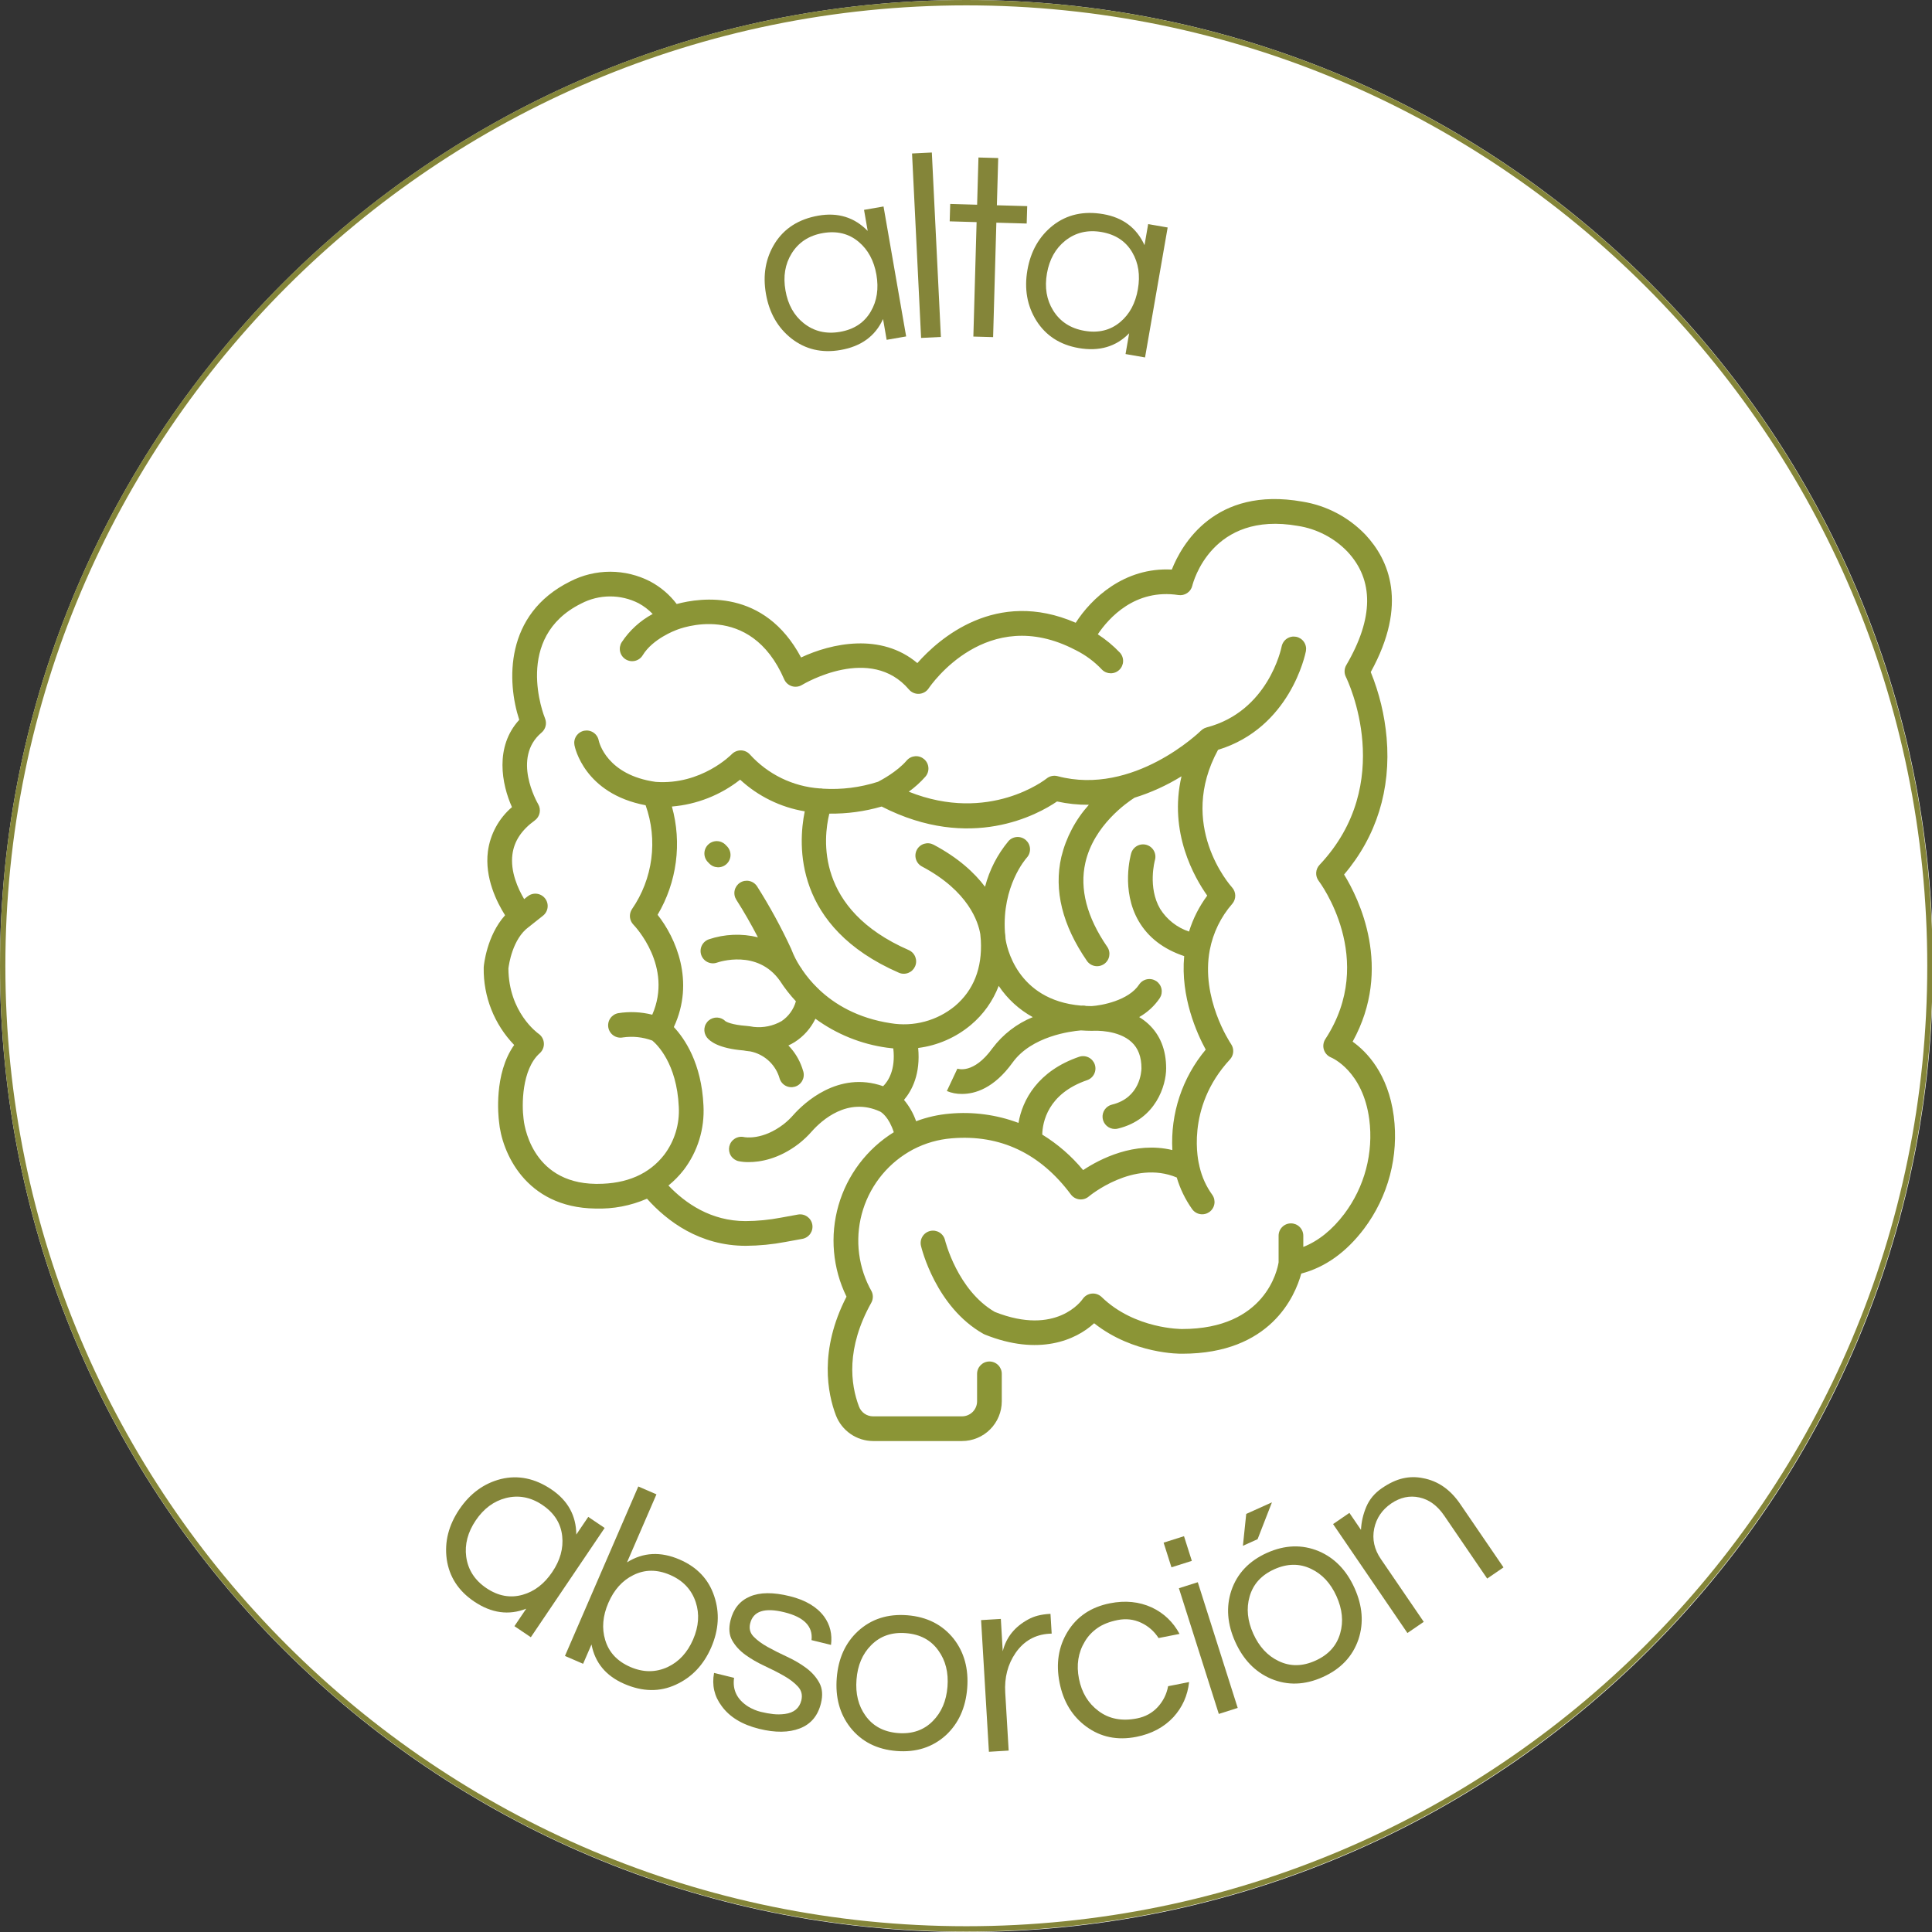
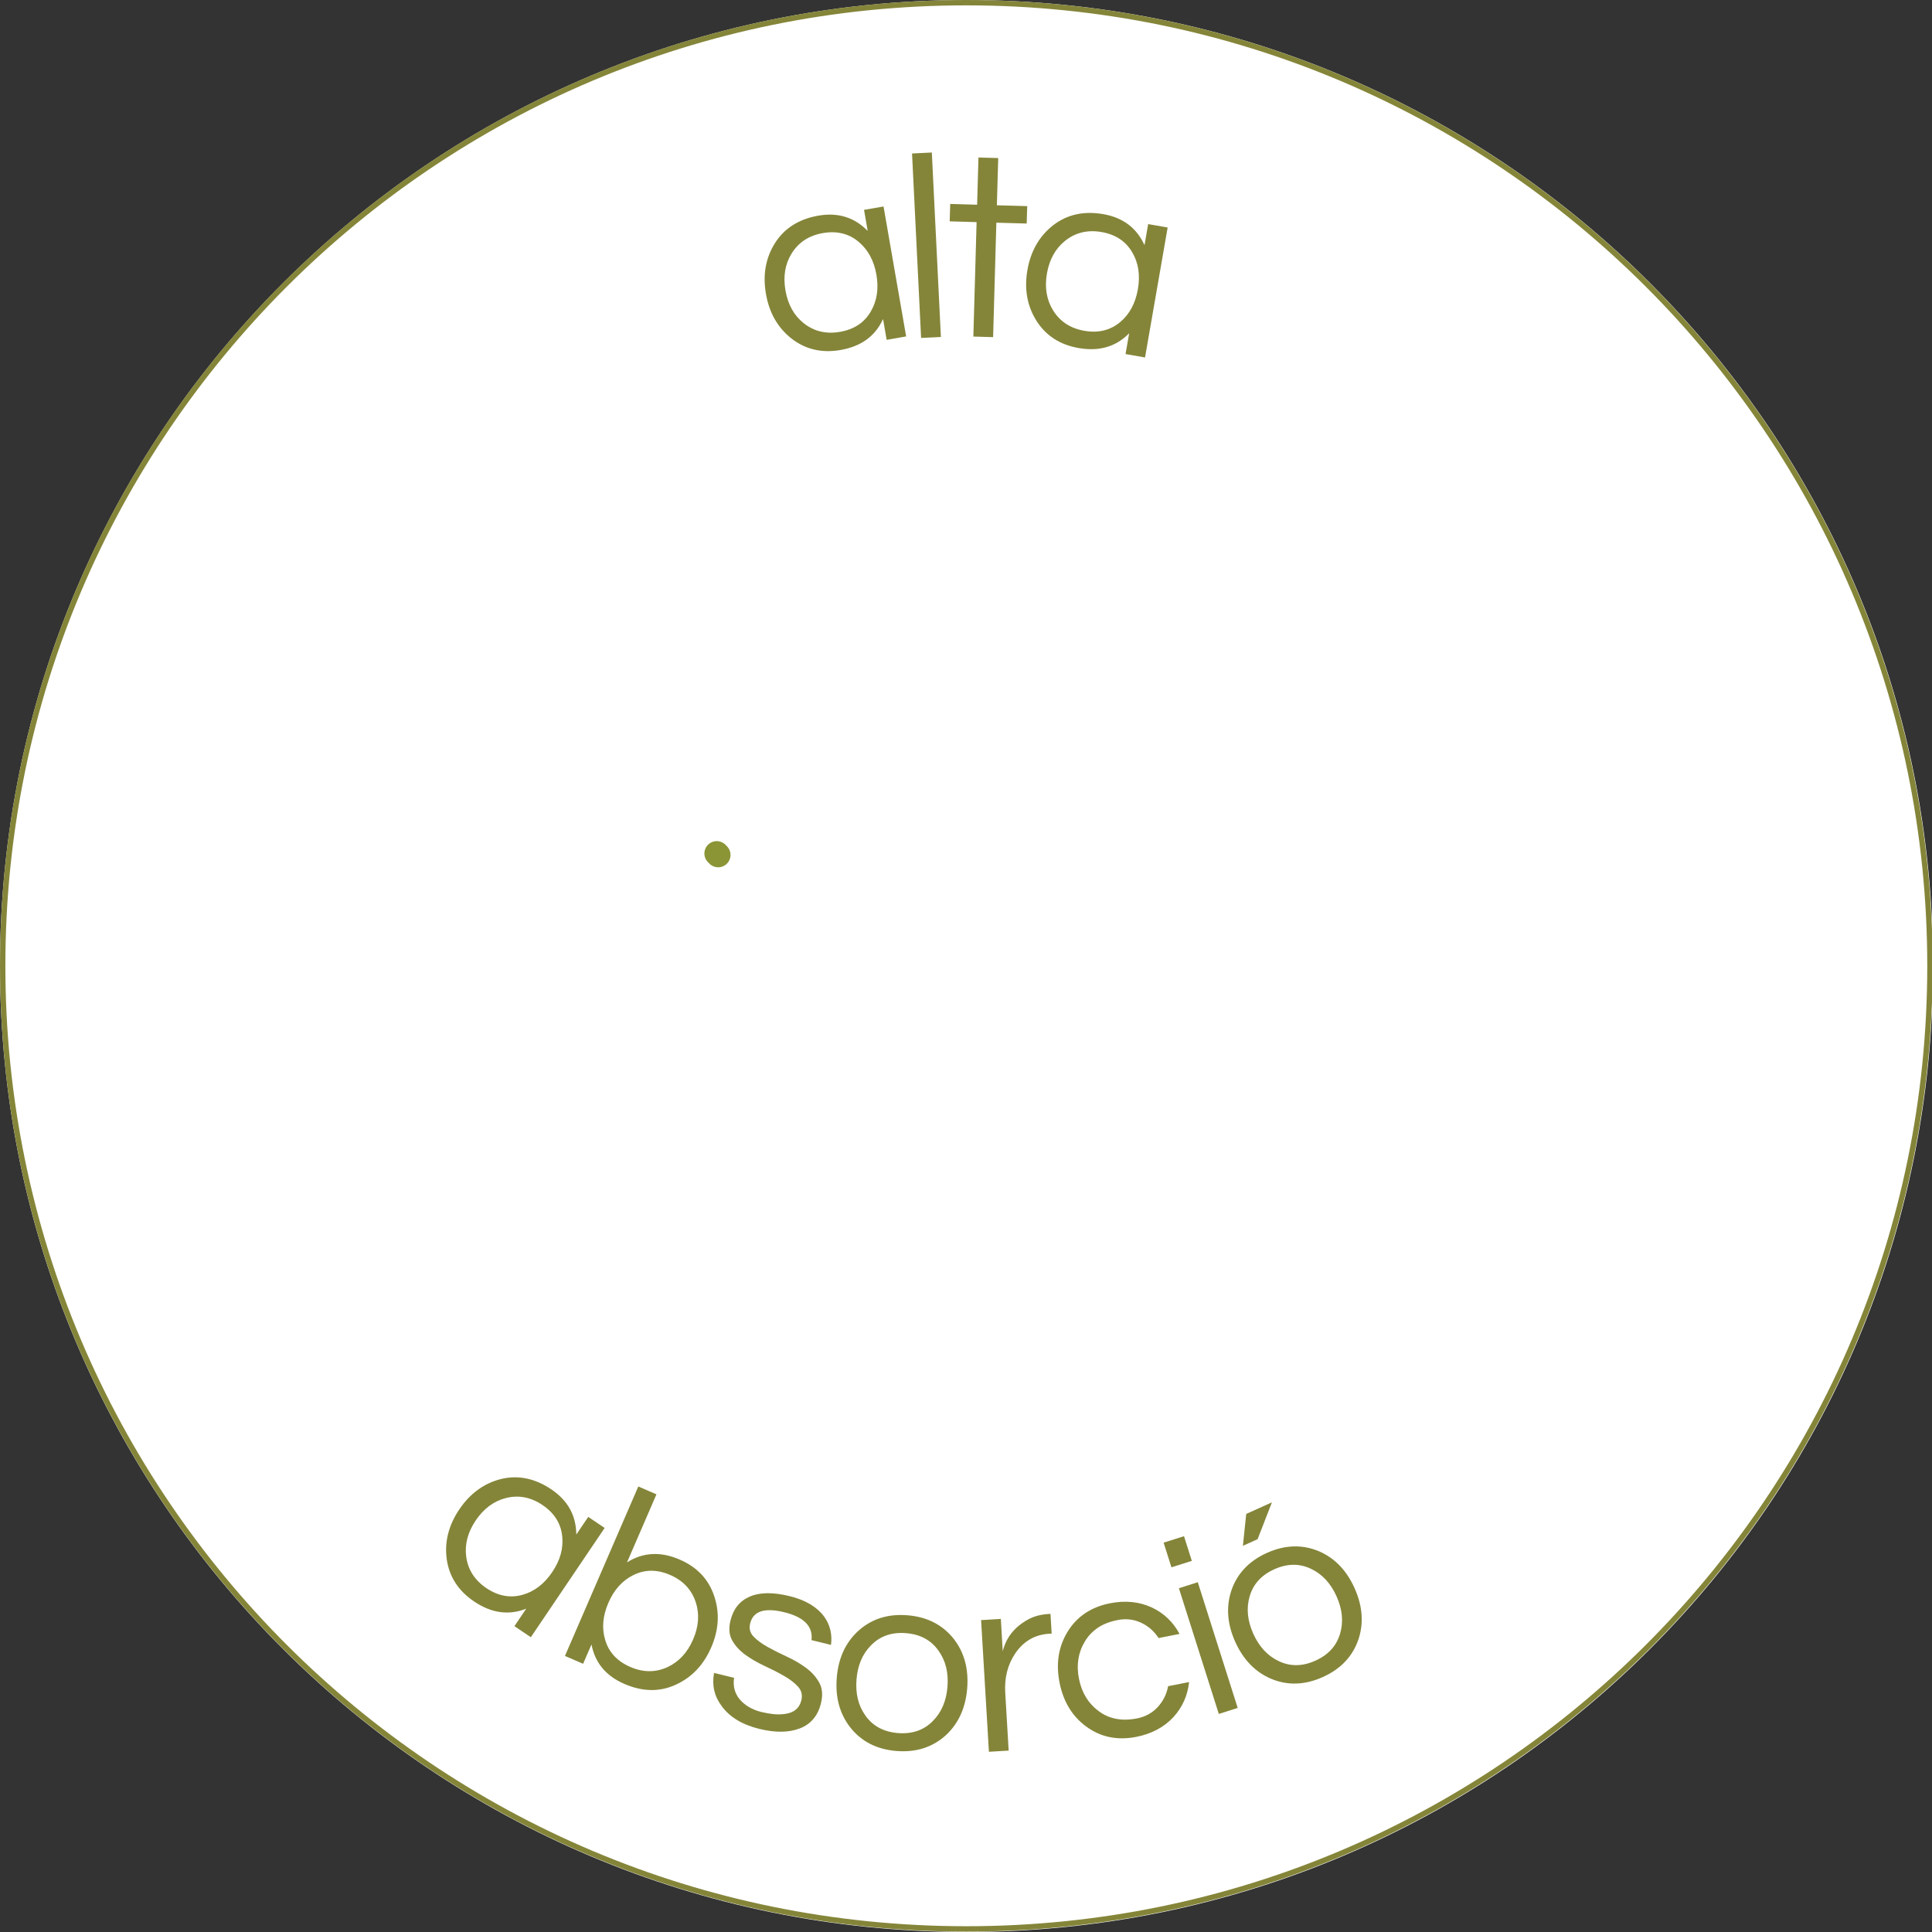
<svg xmlns="http://www.w3.org/2000/svg" version="1.2" preserveAspectRatio="xMidYMid meet" height="1080" viewBox="0 0 810 810" zoomAndPan="magnify" width="1080">
  <rect x="0" y="0" width="810" height="810" fill="#333333" stroke="none" />
  <defs>
    <clipPath id="67c3e50149">
      <path d="M 405.219 0 C 181.422 0 0 181.324 0 405 C 0 628.676 181.422 810 405.219 810 C 629.016 810 810.438 628.676 810.438 405 C 810.438 181.324 629.016 0 405.219 0 Z M 405.219 0" />
    </clipPath>
    <clipPath id="93256b4340">
      <path d="M 0.004 0 L 810 0 L 810 810 L 0.004 810 Z M 0.004 0" />
    </clipPath>
    <clipPath id="5544cc66b3">
      <path d="M 405.141 0 C 181.391 0 0.004 181.289 0.004 404.922 C 0.004 628.555 181.391 809.844 405.141 809.844 C 628.895 809.844 810.281 628.555 810.281 404.922 C 810.281 181.289 628.895 0 405.141 0 Z M 405.141 0" />
    </clipPath>
    <clipPath id="2a87f6751d">
      <path d="M 202.09 209 L 585 209 L 585 604.25 L 202.09 604.25 Z M 202.09 209" />
    </clipPath>
  </defs>
  <g id="993ae16118">
    <g clip-path="url(#67c3e50149)" clip-rule="nonzero">
      <rect style="fill:#ffffff;fill-opacity:1;stroke:none;" height="810" y="0" width="810" x="0" />
    </g>
    <g clip-path="url(#93256b4340)" clip-rule="nonzero">
      <g clip-path="url(#5544cc66b3)" clip-rule="nonzero">
        <path transform="matrix(4.71,0,0,4.71,0.002,0)" d="M 86.015 -0 C 38.511 -0 0 38.489 0 85.969 C 0 133.448 38.511 171.938 86.015 171.938 C 133.52 171.938 172.03 133.448 172.03 85.969 C 172.03 38.489 133.52 -0 86.015 -0 Z M 86.015 -0" style="fill:none;stroke-width:0.955;stroke-linecap:butt;stroke-linejoin:miter;stroke:#848539;stroke-opacity:1;stroke-miterlimit:4;" />
      </g>
    </g>
    <g style="fill:#848539;fill-opacity:1;">
      <g transform="translate(322.158, 151.097)">
        <path d="M 48.062 -17.344 C 44.82 -10.188 38.879 -5.859 30.234 -4.359 C 22.379 -2.992 15.516 -4.602 9.641 -9.188 C 3.898 -13.727 0.344 -19.961 -1.031 -27.891 C -2.414 -35.797 -1.176 -42.859 2.688 -49.078 C 6.664 -55.391 12.758 -59.258 20.969 -60.688 C 29.188 -62.113 36.07 -59.977 41.625 -54.281 L 40.094 -63.109 L 48.266 -64.531 L 57.75 -10.047 L 49.578 -8.625 Z M 30.031 -11.969 C 35.914 -12.988 40.211 -15.832 42.922 -20.5 C 45.516 -24.906 46.301 -30.055 45.281 -35.953 C 44.25 -41.828 41.77 -46.41 37.844 -49.703 C 33.719 -53.172 28.711 -54.395 22.828 -53.375 C 17.004 -52.363 12.633 -49.504 9.719 -44.797 C 6.977 -40.348 6.125 -35.188 7.156 -29.312 C 8.176 -23.414 10.723 -18.844 14.797 -15.594 C 19.129 -12.164 24.207 -10.957 30.031 -11.969 Z M 30.031 -11.969" style="stroke:none" />
      </g>
    </g>
    <g style="fill:#848539;fill-opacity:1;">
      <g transform="translate(379.004, 142.036)">
        <path d="M 15.469 -0.766 L 7.172 -0.359 L 3.375 -77.688 L 11.672 -78.094 Z M 15.469 -0.766" style="stroke:none" />
      </g>
    </g>
    <g style="fill:#848539;fill-opacity:1;">
      <g transform="translate(394.928, 140.735)">
        <path d="M 13.156 0.375 L 14.516 -47.609 L 3.234 -47.938 L 3.453 -55.234 L 14.734 -54.906 L 15.297 -74.703 L 23.578 -74.469 L 23.016 -54.672 L 35.734 -54.312 L 35.516 -47.016 L 22.797 -47.375 L 21.438 0.609 Z M 13.156 0.375" style="stroke:none" />
      </g>
    </g>
    <g style="fill:#848539;fill-opacity:1;">
      <g transform="translate(422.312, 139.813)">
        <path d="M 51.094 -0.094 C 45.625 5.539 38.566 7.609 29.922 6.109 C 22.066 4.742 16.148 0.906 12.172 -5.406 C 8.305 -11.613 7.062 -18.68 8.438 -26.609 C 9.82 -34.516 13.383 -40.742 19.125 -45.297 C 25 -49.879 32.039 -51.457 40.25 -50.031 C 48.469 -48.602 54.227 -44.27 57.531 -37.031 L 59.062 -45.859 L 67.234 -44.438 L 57.75 10.047 L 49.578 8.625 Z M 32.312 -1.125 C 38.195 -0.102 43.203 -1.32 47.328 -4.781 C 51.254 -8.062 53.727 -12.648 54.75 -18.547 C 55.781 -24.422 55 -29.566 52.406 -33.984 C 49.695 -38.66 45.398 -41.508 39.516 -42.531 C 33.691 -43.539 28.613 -42.328 24.281 -38.891 C 20.207 -35.629 17.656 -31.062 16.625 -25.188 C 15.602 -19.289 16.461 -14.125 19.203 -9.688 C 22.117 -4.988 26.488 -2.133 32.312 -1.125 Z M 32.312 -1.125" style="stroke:none" />
      </g>
    </g>
    <g style="fill:#848539;fill-opacity:1;">
      <g transform="translate(173.974, 653.603)">
        <path d="M 46.656 20.844 C 39.352 23.738 32.066 22.734 24.797 17.828 C 18.191 13.367 14.363 7.441 13.312 0.047 C 12.344 -7.191 14.109 -14.145 18.609 -20.812 C 23.109 -27.457 28.898 -31.688 35.984 -33.5 C 43.223 -35.27 50.297 -33.82 57.203 -29.156 C 64.109 -24.5 67.586 -18.191 67.641 -10.234 L 72.656 -17.641 L 79.531 -13 L 48.578 32.812 L 41.703 28.172 Z M 29.938 12.219 C 34.883 15.551 39.953 16.484 45.141 15.016 C 50.066 13.629 54.203 10.457 57.547 5.5 C 60.891 0.562 62.285 -4.453 61.734 -9.547 C 61.172 -14.922 58.414 -19.273 53.469 -22.609 C 48.57 -25.922 43.441 -26.895 38.078 -25.531 C 33.023 -24.227 28.828 -21.109 25.484 -16.172 C 22.141 -11.211 20.805 -6.145 21.484 -0.969 C 22.223 4.508 25.039 8.906 29.938 12.219 Z M 29.938 12.219" style="stroke:none" />
      </g>
    </g>
    <g style="fill:#848539;fill-opacity:1;">
      <g transform="translate(230.268, 691.399)">
        <path d="M 32.609 -36.375 C 39.348 -40.613 46.707 -41.004 54.688 -37.547 C 62 -34.379 66.82 -29.281 69.156 -22.25 C 71.52 -15.281 71.109 -8.109 67.922 -0.734 C 64.723 6.641 59.773 11.852 53.078 14.906 C 46.348 18.02 39.145 17.91 31.469 14.578 C 23.789 11.254 19.207 5.742 17.719 -1.953 L 14.203 6.156 L 6.594 2.859 L 37.344 -68.188 L 44.953 -64.891 Z M 34 7.484 C 39.414 9.828 44.633 9.836 49.656 7.516 C 54.383 5.297 57.938 1.445 60.312 -4.031 C 62.688 -9.508 63.055 -14.727 61.422 -19.688 C 59.68 -24.945 56.102 -28.75 50.688 -31.094 C 45.207 -33.469 40.055 -33.441 35.234 -31.016 C 30.648 -28.754 27.172 -24.883 24.797 -19.406 C 22.422 -13.926 21.977 -8.727 23.469 -3.812 C 25.008 1.344 28.52 5.109 34 7.484 Z M 34 7.484" style="stroke:none" />
      </g>
    </g>
    <g style="fill:#848539;fill-opacity:1;">
      <g transform="translate(291.998, 717.441)">
        <path d="M 48.234 -29.812 C 48.898 -35.57 45.098 -39.469 36.828 -41.5 C 28.555 -43.539 23.785 -41.984 22.516 -36.828 C 21.984 -34.68 22.457 -32.836 23.938 -31.297 C 25.426 -29.754 27.406 -28.297 29.875 -26.922 C 32.344 -25.555 35.062 -24.188 38.031 -22.812 C 41 -21.445 43.664 -19.879 46.031 -18.109 C 48.406 -16.336 50.234 -14.27 51.516 -11.906 C 52.797 -9.539 53.02 -6.676 52.188 -3.312 C 50.906 1.914 47.953 5.422 43.328 7.203 C 38.711 8.984 33.039 9.047 26.312 7.391 C 19.156 5.629 13.906 2.441 10.562 -2.172 C 7.477 -6.273 6.414 -10.906 7.375 -16.062 L 15.766 -14 C 15.035 -8.938 17.004 -4.922 21.672 -1.953 C 23.391 -0.922 25.16 -0.18 26.984 0.266 C 28.816 0.711 30.547 1.023 32.172 1.203 C 33.797 1.379 35.438 1.359 37.094 1.141 C 40.863 0.641 43.156 -1.254 43.969 -4.547 C 44.508 -6.766 44.047 -8.68 42.578 -10.297 C 41.117 -11.91 39.156 -13.422 36.688 -14.828 C 34.219 -16.234 31.5 -17.625 28.531 -19 C 25.57 -20.375 22.898 -21.922 20.516 -23.641 C 18.129 -25.367 16.285 -27.379 14.984 -29.672 C 13.691 -31.961 13.453 -34.758 14.266 -38.062 C 15.461 -42.926 18.164 -46.266 22.375 -48.078 C 26.582 -49.898 32.16 -49.953 39.109 -48.234 C 45.691 -46.617 50.492 -43.77 53.516 -39.688 C 56.016 -36.25 56.977 -32.289 56.406 -27.812 Z M 48.234 -29.812" style="stroke:none" />
      </g>
    </g>
    <g style="fill:#848539;fill-opacity:1;">
      <g transform="translate(344.862, 730.737)">
        <path d="M 35.562 -53.531 C 43.789 -52.875 50.266 -49.582 54.984 -43.656 C 59.398 -37.988 61.285 -31.07 60.641 -22.906 C 59.984 -14.75 57.023 -8.211 51.766 -3.297 C 46.16 1.805 39.242 4.031 31.016 3.375 C 22.773 2.719 16.312 -0.57 11.625 -6.5 C 7.188 -12.188 5.297 -19.109 5.953 -27.266 C 6.598 -35.43 9.562 -41.961 14.844 -46.859 C 20.414 -51.961 27.32 -54.188 35.562 -53.531 Z M 31.625 -4.141 C 37.582 -3.672 42.445 -5.348 46.219 -9.172 C 49.844 -12.805 51.895 -17.602 52.375 -23.562 C 52.844 -29.52 51.578 -34.57 48.578 -38.719 C 45.461 -43.125 40.926 -45.562 34.969 -46.031 C 29.008 -46.508 24.141 -44.82 20.359 -40.969 C 16.742 -37.352 14.703 -32.566 14.234 -26.609 C 13.754 -20.648 15.008 -15.586 18 -11.422 C 21.125 -7.047 25.664 -4.617 31.625 -4.141 Z M 31.625 -4.141" style="stroke:none" />
      </g>
    </g>
    <g style="fill:#848539;fill-opacity:1;">
      <g transform="translate(407.434, 734.863)">
        <path d="M 32.984 -58.25 L 33.484 -49.969 L 32.484 -49.922 C 26.523 -49.555 21.812 -46.867 18.344 -41.859 C 15.07 -37.086 13.629 -31.535 14.016 -25.203 L 15.453 -0.922 L 7.172 -0.422 L 3.891 -55.625 L 12.172 -56.125 L 12.969 -42.547 C 14.406 -48.391 17.984 -52.852 23.703 -55.938 C 26.066 -57.25 28.977 -58.008 32.438 -58.219 Z M 32.984 -58.25" style="stroke:none" />
      </g>
    </g>
    <g style="fill:#848539;fill-opacity:1;">
      <g transform="translate(445.893, 733.306)">
        <path d="M 30.828 -12.859 C 34.305 -13.547 37.191 -15.129 39.484 -17.609 C 41.773 -20.098 43.227 -23.016 43.844 -26.359 L 52.641 -28.094 C 52.023 -22.426 49.832 -17.523 46.062 -13.391 C 42.094 -9.141 36.922 -6.383 30.547 -5.125 C 22.586 -3.551 15.578 -4.988 9.516 -9.438 C 3.629 -13.758 -0.098 -19.898 -1.672 -27.859 C -3.242 -35.816 -2.129 -42.914 1.672 -49.156 C 5.586 -55.562 11.523 -59.551 19.484 -61.125 C 25.859 -62.383 31.688 -61.805 36.969 -59.391 C 42.031 -57.016 45.922 -53.312 48.641 -48.281 L 39.844 -46.547 C 38 -49.41 35.547 -51.555 32.484 -52.984 C 29.422 -54.41 26.156 -54.781 22.688 -54.094 C 19.219 -53.406 16.375 -52.273 14.156 -50.703 C 11.945 -49.141 10.195 -47.254 8.906 -45.047 C 6.133 -40.453 5.32 -35.258 6.469 -29.469 C 7.613 -23.676 10.344 -19.176 14.656 -15.969 C 19.07 -12.633 24.461 -11.598 30.828 -12.859 Z M 30.828 -12.859" style="stroke:none" />
      </g>
    </g>
    <g style="fill:#848539;fill-opacity:1;">
      <g transform="translate(504.148, 720.745)">
        <path d="M -9.891 -54.875 L -1.969 -57.391 L 14.766 -4.688 L 6.844 -2.172 Z M -7.75 -76.688 L -4.469 -66.344 L -13.016 -63.641 L -16.297 -73.984 Z M -7.75 -76.688" style="stroke:none" />
      </g>
    </g>
    <g style="fill:#848539;fill-opacity:1;">
      <g transform="translate(525.799, 715.109)">
        <path d="M 5.359 -64.047 C 12.891 -67.43 20.148 -67.664 27.141 -64.75 C 33.754 -61.914 38.738 -56.766 42.094 -49.297 C 45.457 -41.828 46.008 -34.672 43.75 -27.828 C 41.312 -20.66 36.328 -15.383 28.797 -12 C 21.266 -8.602 14.016 -8.367 7.047 -11.297 C 0.43 -14.141 -4.555 -19.297 -7.922 -26.766 C -11.273 -34.234 -11.82 -41.383 -9.562 -48.219 C -7.145 -55.375 -2.172 -60.648 5.359 -64.047 Z M 25.703 -18.875 C 31.148 -21.32 34.609 -25.141 36.078 -30.328 C 37.504 -35.254 36.988 -40.441 34.531 -45.891 C 32.082 -51.328 28.539 -55.145 23.906 -57.344 C 19.051 -59.688 13.898 -59.633 8.453 -57.188 C 3.004 -54.727 -0.445 -50.906 -1.906 -45.719 C -3.32 -40.789 -2.805 -35.609 -0.359 -30.172 C 2.098 -24.723 5.641 -20.898 10.266 -18.703 C 15.109 -16.359 20.254 -16.414 25.703 -18.875 Z M -3.312 -80.391 L 7.469 -85.25 L 1.453 -69.797 L -4.703 -67.031 Z M -3.312 -80.391" style="stroke:none" />
      </g>
    </g>
    <g style="fill:#848539;fill-opacity:1;">
      <g transform="translate(584.133, 688.695)">
-         <path d="M -18.391 -54.406 L -13.531 -47.281 C -13.383 -50.582 -12.645 -53.805 -11.312 -56.953 C -9.977 -60.109 -7.785 -62.723 -4.734 -64.797 C -1.691 -66.879 1.211 -68.238 3.984 -68.875 C 6.766 -69.52 9.562 -69.555 12.375 -68.984 C 18.676 -67.848 23.906 -64.234 28.062 -58.141 L 46.219 -31.562 L 39.375 -26.875 L 21.344 -53.281 C 18.477 -57.477 15.004 -60.016 10.922 -60.891 C 6.848 -61.773 2.922 -60.93 -0.859 -58.359 C -4.691 -55.734 -7.07 -52.223 -8 -47.828 C -8.906 -43.379 -7.969 -39.117 -5.188 -35.047 L 12.781 -8.734 L 5.938 -4.047 L -25.234 -49.719 Z M -18.391 -54.406" style="stroke:none" />
-       </g>
+         </g>
    </g>
    <g clip-path="url(#2a87f6751d)" clip-rule="nonzero">
-       <path d="M 202.797 405.75 C 202.75 408.734 202.996 411.695 203.531 414.629 C 204.066 417.566 204.883 420.422 205.98 423.199 C 207.074 425.973 208.43 428.617 210.047 431.129 C 211.66 433.637 213.504 435.969 215.574 438.117 C 206.969 450.207 208.949 468.129 209.207 470.145 C 210.281 482.699 220.07 506.305 249.617 506.691 C 257.137 506.918 264.352 505.539 271.258 502.562 C 279.75 512.059 293.371 522.312 312.699 522.312 C 318.273 522.273 323.801 521.738 329.277 520.695 L 336.363 519.402 C 336.699 519.344 337.027 519.25 337.344 519.125 C 337.66 519 337.965 518.848 338.254 518.664 C 338.539 518.48 338.805 518.27 339.051 518.031 C 339.297 517.797 339.52 517.539 339.715 517.258 C 339.906 516.977 340.074 516.68 340.211 516.367 C 340.348 516.055 340.449 515.73 340.523 515.398 C 340.594 515.062 340.633 514.727 340.637 514.387 C 340.645 514.043 340.617 513.707 340.555 513.371 C 340.492 513.035 340.398 512.707 340.273 512.391 C 340.148 512.074 339.992 511.77 339.805 511.484 C 339.621 511.199 339.406 510.934 339.168 510.688 C 338.93 510.445 338.672 510.227 338.391 510.031 C 338.109 509.84 337.812 509.676 337.496 509.539 C 337.184 509.406 336.859 509.305 336.527 509.234 C 336.191 509.164 335.855 509.129 335.512 509.125 C 335.172 509.121 334.832 509.152 334.496 509.215 L 327.41 510.508 C 322.512 511.441 317.57 511.922 312.586 511.953 C 298.047 511.953 287.316 504.461 280.246 497.031 C 282.629 495.102 284.762 492.926 286.648 490.504 C 288.105 488.59 289.383 486.566 290.48 484.426 C 291.578 482.289 292.48 480.07 293.188 477.773 C 293.895 475.477 294.395 473.133 294.688 470.746 C 294.98 468.363 295.062 465.969 294.938 463.57 C 294.137 445.648 286.945 435.32 282.508 430.598 C 291.465 411.398 283.262 393.086 275.703 383.535 C 277.707 380.152 279.352 376.598 280.637 372.883 C 281.922 369.164 282.824 365.352 283.34 361.453 C 283.855 357.551 283.973 353.641 283.699 349.715 C 283.422 345.789 282.758 341.934 281.699 338.145 C 286.918 337.707 291.961 336.527 296.828 334.613 C 301.699 332.695 306.191 330.117 310.305 326.879 C 314.078 330.363 318.27 333.234 322.879 335.492 C 327.488 337.754 332.328 339.309 337.391 340.156 C 334.52 354.27 332.789 388.602 376.867 407.828 C 377.18 407.961 377.5 408.066 377.832 408.137 C 378.164 408.207 378.5 408.246 378.836 408.25 C 379.176 408.254 379.512 408.227 379.848 408.164 C 380.18 408.105 380.504 408.012 380.82 407.887 C 381.133 407.762 381.434 407.609 381.719 407.426 C 382.004 407.242 382.27 407.031 382.512 406.797 C 382.754 406.562 382.973 406.305 383.168 406.027 C 383.359 405.746 383.523 405.453 383.66 405.145 C 383.797 404.832 383.902 404.512 383.973 404.18 C 384.047 403.848 384.086 403.516 384.094 403.176 C 384.098 402.836 384.074 402.5 384.012 402.168 C 383.953 401.832 383.863 401.508 383.742 401.191 C 383.617 400.875 383.465 400.574 383.281 400.289 C 383.102 400.004 382.895 399.738 382.66 399.492 C 382.426 399.25 382.168 399.027 381.891 398.836 C 381.613 398.641 381.32 398.473 381.012 398.336 C 341.82 381.246 345.176 351.418 347.695 341.121 C 355.156 341.207 362.473 340.215 369.641 338.145 C 406.969 357.258 435.281 341.402 443.168 336.02 C 447.566 336.984 452.012 337.449 456.512 337.41 C 453.715 340.523 451.336 343.926 449.383 347.629 C 447.43 351.328 445.957 355.211 444.969 359.277 C 441.766 373.223 445.379 387.887 455.715 402.879 C 455.906 403.156 456.125 403.41 456.371 403.645 C 456.613 403.879 456.879 404.086 457.164 404.27 C 457.449 404.449 457.75 404.605 458.066 404.727 C 458.379 404.852 458.703 404.941 459.035 405 C 459.371 405.062 459.707 405.09 460.043 405.082 C 460.383 405.078 460.715 405.039 461.047 404.965 C 461.379 404.895 461.699 404.793 462.008 404.656 C 462.32 404.523 462.613 404.359 462.895 404.168 C 463.172 403.977 463.43 403.758 463.664 403.516 C 463.902 403.273 464.109 403.012 464.297 402.727 C 464.48 402.445 464.633 402.145 464.762 401.832 C 464.887 401.516 464.98 401.191 465.043 400.859 C 465.105 400.527 465.133 400.191 465.133 399.855 C 465.129 399.516 465.094 399.18 465.023 398.852 C 464.953 398.52 464.855 398.199 464.723 397.887 C 464.59 397.574 464.43 397.277 464.238 397 C 455.648 384.535 452.555 372.652 455.047 361.676 C 458.602 346.008 472.578 336.395 475.656 334.441 C 482.602 332.281 489.164 329.289 495.352 325.465 C 489.875 348.957 500.773 367.93 506.141 375.492 C 502.742 380.086 500.199 385.105 498.504 390.562 C 495.992 389.727 493.699 388.492 491.621 386.859 C 489.539 385.223 487.797 383.285 486.395 381.047 C 481.102 372.051 484.145 360.836 484.211 360.605 C 484.301 360.281 484.363 359.949 484.391 359.609 C 484.418 359.273 484.414 358.934 484.375 358.598 C 484.336 358.262 484.266 357.93 484.16 357.609 C 484.059 357.285 483.926 356.977 483.762 356.68 C 483.598 356.383 483.406 356.102 483.188 355.844 C 482.969 355.586 482.727 355.348 482.461 355.137 C 482.195 354.926 481.914 354.742 481.609 354.586 C 481.309 354.43 480.996 354.305 480.672 354.211 C 480.344 354.117 480.012 354.055 479.676 354.027 C 479.336 353.996 479 354 478.664 354.039 C 478.324 354.074 477.996 354.145 477.672 354.246 C 477.348 354.348 477.039 354.48 476.742 354.645 C 476.441 354.809 476.164 354.996 475.902 355.215 C 475.645 355.434 475.406 355.676 475.195 355.938 C 474.984 356.203 474.797 356.484 474.641 356.785 C 474.484 357.086 474.355 357.398 474.262 357.727 C 474.078 358.352 469.859 373.262 477.406 386.199 C 481.402 393.047 487.809 397.961 496.477 400.852 C 494.883 418.02 501.871 433.391 505.504 440.059 C 503.07 442.973 500.926 446.086 499.078 449.402 C 497.23 452.719 495.707 456.18 494.508 459.781 C 493.312 463.387 492.461 467.07 491.957 470.832 C 491.453 474.598 491.309 478.375 491.516 482.168 C 475.641 478.363 461.082 485.949 454.102 490.566 C 449.207 484.664 443.492 479.699 436.965 475.68 C 437.086 470.59 439.207 458.539 455.82 452.848 C 456.141 452.738 456.445 452.594 456.734 452.422 C 457.027 452.25 457.297 452.051 457.547 451.824 C 457.801 451.602 458.027 451.352 458.23 451.082 C 458.434 450.812 458.609 450.527 458.754 450.223 C 458.902 449.918 459.02 449.602 459.102 449.273 C 459.188 448.949 459.242 448.617 459.262 448.277 C 459.281 447.941 459.27 447.605 459.223 447.273 C 459.18 446.938 459.102 446.609 458.992 446.289 C 458.883 445.969 458.742 445.664 458.574 445.371 C 458.402 445.082 458.207 444.809 457.984 444.555 C 457.762 444.301 457.52 444.07 457.25 443.863 C 456.98 443.656 456.695 443.48 456.395 443.328 C 456.094 443.18 455.777 443.059 455.453 442.973 C 455.125 442.883 454.793 442.828 454.457 442.801 C 454.121 442.777 453.785 442.789 453.449 442.828 C 453.113 442.871 452.785 442.945 452.465 443.051 C 435.102 449 428.637 461.176 427.008 470.781 C 422.418 469.062 417.695 467.875 412.836 467.223 C 407.98 466.566 403.109 466.457 398.227 466.898 C 393.367 467.309 388.652 468.367 384.086 470.082 C 382.934 466.797 381.238 463.816 379.008 461.141 C 382.426 457.098 385.969 450.176 384.949 439.367 C 389.027 438.848 392.949 437.762 396.715 436.113 C 400.48 434.465 403.938 432.316 407.086 429.672 C 409.684 427.488 411.969 425.012 413.938 422.246 C 415.906 419.477 417.496 416.508 418.711 413.336 C 420.531 416.062 422.648 418.531 425.062 420.746 C 427.477 422.961 430.121 424.855 432.992 426.434 C 429.641 427.797 426.535 429.586 423.672 431.793 C 420.809 434 418.293 436.551 416.121 439.445 C 408.129 450.547 401.527 448.102 401.25 447.988 L 401.383 448.051 L 396.973 457.422 C 399.02 458.273 401.148 458.676 403.367 458.637 C 408.719 458.637 416.699 456.344 424.52 445.496 C 432.5 434.41 448.859 432.359 453.199 432.004 C 454.672 432.109 456.184 432.176 457.766 432.176 C 457.848 432.176 457.934 432.176 458.016 432.176 L 458.25 432.164 C 459.215 432.113 468.867 431.734 474.445 436.926 C 477.211 439.5 478.559 443.102 478.559 447.895 C 478.539 449.152 478.039 460.266 466.215 463.109 C 465.598 463.258 465.027 463.512 464.504 463.867 C 463.98 464.227 463.535 464.664 463.172 465.184 C 462.812 465.703 462.551 466.273 462.398 466.887 C 462.242 467.504 462.203 468.125 462.277 468.754 C 462.352 469.387 462.539 469.98 462.832 470.543 C 463.125 471.105 463.508 471.598 463.984 472.02 C 464.457 472.441 464.992 472.762 465.582 472.988 C 466.176 473.215 466.789 473.324 467.426 473.324 C 467.836 473.324 468.242 473.277 468.641 473.18 C 484.676 469.32 488.914 454.977 488.914 447.934 C 488.914 440.148 486.402 433.879 481.445 429.289 C 480.262 428.203 478.98 427.246 477.605 426.418 C 481.109 424.43 483.992 421.77 486.254 418.438 C 486.434 418.152 486.586 417.855 486.711 417.539 C 486.836 417.227 486.926 416.902 486.988 416.57 C 487.047 416.238 487.074 415.902 487.07 415.566 C 487.066 415.23 487.027 414.895 486.957 414.566 C 486.887 414.234 486.785 413.914 486.652 413.605 C 486.52 413.293 486.359 413 486.168 412.719 C 485.977 412.441 485.762 412.184 485.52 411.945 C 485.281 411.711 485.02 411.5 484.734 411.312 C 484.453 411.129 484.156 410.973 483.844 410.844 C 483.531 410.719 483.207 410.621 482.879 410.559 C 482.547 410.496 482.211 410.461 481.875 410.465 C 481.535 410.465 481.203 410.5 480.871 410.566 C 480.539 410.633 480.219 410.73 479.906 410.859 C 479.594 410.988 479.297 411.148 479.02 411.336 C 478.738 411.523 478.477 411.734 478.238 411.973 C 478 412.211 477.785 412.473 477.598 412.754 C 473.176 419.484 461.844 421.566 457.66 421.812 L 457.609 421.812 C 456.844 421.812 456.109 421.781 455.379 421.75 C 454.926 421.629 454.469 421.57 454 421.578 C 453.914 421.578 453.648 421.586 453.254 421.609 C 425.969 419.297 421.941 396.227 421.574 393.594 C 421.543 392.684 421.461 391.777 421.324 390.875 C 420.039 371.504 430.031 360.094 430.492 359.578 C 430.723 359.328 430.922 359.055 431.098 358.766 C 431.273 358.473 431.422 358.168 431.535 357.848 C 431.652 357.527 431.734 357.199 431.785 356.863 C 431.836 356.527 431.855 356.191 431.84 355.852 C 431.824 355.512 431.773 355.176 431.691 354.844 C 431.609 354.516 431.5 354.195 431.355 353.891 C 431.211 353.582 431.035 353.289 430.836 353.016 C 430.633 352.742 430.406 352.492 430.156 352.262 C 429.902 352.031 429.633 351.832 429.34 351.656 C 429.051 351.48 428.746 351.332 428.426 351.219 C 428.105 351.102 427.777 351.02 427.441 350.969 C 427.105 350.918 426.766 350.898 426.426 350.914 C 426.086 350.93 425.754 350.98 425.422 351.062 C 425.094 351.145 424.773 351.254 424.465 351.398 C 424.156 351.543 423.867 351.719 423.594 351.918 C 423.32 352.121 423.066 352.348 422.84 352.598 C 418.141 358.27 414.855 364.66 412.98 371.781 C 408.508 365.859 401.715 359.602 391.391 354.133 C 391.09 353.977 390.773 353.848 390.449 353.75 C 390.125 353.652 389.793 353.59 389.453 353.559 C 389.113 353.523 388.777 353.527 388.438 353.562 C 388.098 353.598 387.77 353.664 387.441 353.762 C 387.117 353.863 386.805 353.996 386.508 354.156 C 386.207 354.316 385.926 354.508 385.664 354.723 C 385.402 354.941 385.164 355.18 384.949 355.445 C 384.734 355.707 384.551 355.992 384.391 356.293 C 384.23 356.594 384.102 356.906 384.004 357.23 C 383.91 357.559 383.844 357.891 383.812 358.227 C 383.781 358.566 383.781 358.906 383.816 359.242 C 383.852 359.582 383.918 359.914 384.02 360.238 C 384.121 360.562 384.25 360.875 384.41 361.172 C 384.574 361.473 384.762 361.754 384.98 362.016 C 385.195 362.277 385.438 362.516 385.699 362.73 C 385.965 362.945 386.246 363.133 386.547 363.289 C 406.098 373.629 410.152 386.586 411 391.676 C 411.059 392.547 411.129 393.426 411.23 394.32 C 411.824 405.922 408.176 415.164 400.379 421.777 C 398.523 423.305 396.527 424.617 394.391 425.719 C 392.25 426.816 390.023 427.68 387.699 428.301 C 385.379 428.922 383.02 429.293 380.617 429.41 C 378.215 429.523 375.832 429.387 373.461 428.992 C 359.469 426.867 349.855 420.965 343.426 414.895 C 343.199 414.625 342.953 414.383 342.68 414.164 C 340.316 411.848 338.199 409.32 336.336 406.582 C 336.27 406.465 336.223 406.344 336.148 406.227 C 335.871 405.801 335.582 405.395 335.293 404.992 C 333.926 402.859 332.785 400.613 331.879 398.25 C 331.816 398.074 331.746 397.898 331.664 397.73 C 327.48 388.703 322.723 379.984 317.391 371.578 C 317.207 371.297 316.996 371.035 316.758 370.797 C 316.523 370.555 316.266 370.34 315.984 370.148 C 315.707 369.957 315.414 369.797 315.102 369.664 C 314.793 369.531 314.473 369.43 314.141 369.359 C 313.812 369.289 313.477 369.25 313.141 369.246 C 312.801 369.242 312.469 369.27 312.137 369.328 C 311.805 369.391 311.48 369.48 311.164 369.605 C 310.852 369.73 310.551 369.883 310.27 370.066 C 309.984 370.246 309.719 370.457 309.477 370.688 C 309.234 370.922 309.016 371.18 308.82 371.453 C 308.629 371.73 308.465 372.023 308.328 372.332 C 308.191 372.641 308.086 372.961 308.012 373.289 C 307.938 373.617 307.895 373.953 307.887 374.289 C 307.879 374.629 307.902 374.961 307.961 375.297 C 308.016 375.629 308.105 375.953 308.223 376.27 C 308.344 376.582 308.496 376.883 308.672 377.172 C 311.781 382.016 314.816 387.305 317.758 392.965 C 314.352 392.125 310.895 391.781 307.391 391.926 C 303.887 392.074 300.473 392.703 297.148 393.824 C 296.828 393.938 296.523 394.082 296.23 394.258 C 295.938 394.434 295.668 394.633 295.414 394.863 C 295.164 395.09 294.938 395.344 294.734 395.617 C 294.531 395.891 294.359 396.18 294.215 396.488 C 294.066 396.793 293.953 397.113 293.871 397.441 C 293.789 397.773 293.738 398.109 293.723 398.445 C 293.707 398.785 293.723 399.125 293.773 399.461 C 293.824 399.797 293.906 400.125 294.02 400.445 C 294.137 400.766 294.281 401.07 294.457 401.363 C 294.629 401.656 294.832 401.926 295.062 402.18 C 295.289 402.43 295.539 402.656 295.812 402.859 C 296.086 403.062 296.379 403.234 296.684 403.383 C 296.992 403.527 297.312 403.641 297.641 403.723 C 297.973 403.805 298.305 403.855 298.645 403.871 C 298.984 403.887 299.324 403.871 299.66 403.82 C 299.996 403.77 300.324 403.688 300.645 403.574 C 301.344 403.328 317.555 397.848 326.984 411.199 C 328.961 414.266 331.195 417.129 333.684 419.793 C 333.207 421.492 332.453 423.055 331.422 424.484 C 330.391 425.91 329.145 427.121 327.684 428.105 C 325.914 429.121 324.031 429.836 322.035 430.25 C 320.035 430.668 318.023 430.762 315.996 430.539 C 314.973 430.34 313.938 430.199 312.898 430.113 C 306.812 429.652 304.59 428.43 304.184 428.172 C 303.953 427.938 303.707 427.727 303.441 427.543 C 303.172 427.355 302.891 427.195 302.594 427.062 C 302.297 426.93 301.988 426.824 301.672 426.75 C 301.355 426.676 301.031 426.629 300.707 426.617 C 300.383 426.602 300.059 426.617 299.734 426.664 C 299.414 426.711 299.098 426.789 298.789 426.895 C 298.48 427 298.188 427.133 297.902 427.297 C 297.621 427.457 297.355 427.645 297.109 427.855 C 296.859 428.066 296.637 428.301 296.434 428.555 C 296.23 428.809 296.051 429.082 295.898 429.371 C 295.746 429.656 295.621 429.957 295.527 430.27 C 295.43 430.582 295.367 430.898 295.328 431.223 C 295.293 431.547 295.289 431.871 295.316 432.195 C 295.34 432.52 295.395 432.84 295.48 433.152 C 295.566 433.469 295.684 433.77 295.824 434.062 C 295.969 434.355 296.137 434.633 296.332 434.895 C 297.605 436.594 301.312 439.555 311.738 440.41 C 312.258 440.512 313.254 440.684 314.605 440.812 C 315.953 441.086 317.242 441.523 318.477 442.129 C 319.711 442.734 320.852 443.484 321.895 444.383 C 322.934 445.277 323.848 446.293 324.629 447.426 C 325.41 448.555 326.035 449.77 326.504 451.059 C 326.625 451.41 326.738 451.773 326.852 452.145 C 326.949 452.469 327.078 452.777 327.238 453.074 C 327.395 453.371 327.582 453.652 327.797 453.914 C 328.012 454.176 328.246 454.414 328.508 454.629 C 328.77 454.844 329.047 455.031 329.344 455.191 C 329.641 455.352 329.953 455.48 330.273 455.582 C 330.598 455.68 330.926 455.746 331.262 455.781 C 331.598 455.816 331.934 455.82 332.27 455.789 C 332.605 455.758 332.938 455.695 333.262 455.602 C 333.586 455.508 333.898 455.379 334.195 455.227 C 334.496 455.07 334.777 454.887 335.039 454.676 C 335.305 454.465 335.543 454.227 335.762 453.969 C 335.98 453.711 336.172 453.434 336.332 453.141 C 336.496 452.844 336.629 452.535 336.734 452.215 C 336.836 451.895 336.906 451.562 336.945 451.23 C 336.984 450.895 336.992 450.559 336.965 450.223 C 336.938 449.883 336.879 449.555 336.789 449.227 C 336.633 448.695 336.465 448.176 336.293 447.676 C 335.062 444.133 333.145 441.012 330.535 438.316 C 331.445 437.898 332.328 437.426 333.18 436.895 C 335.051 435.695 336.727 434.266 338.203 432.605 C 339.68 430.941 340.898 429.109 341.867 427.109 C 346.293 430.348 351.047 432.992 356.129 435.051 C 361.211 437.105 366.469 438.508 371.902 439.254 C 372.773 439.383 373.645 439.465 374.516 439.551 C 375.555 448.539 372.363 453.309 370.254 455.398 C 351.328 448.738 336.82 462.742 332.668 467.398 C 331.43 468.824 330.07 470.121 328.586 471.293 C 319.715 478.133 312.406 476.812 311.977 476.73 C 311.645 476.652 311.309 476.609 310.969 476.602 C 310.629 476.59 310.289 476.613 309.957 476.668 C 309.621 476.727 309.293 476.816 308.977 476.938 C 308.656 477.059 308.355 477.207 308.066 477.387 C 307.777 477.57 307.512 477.777 307.262 478.008 C 307.016 478.242 306.793 478.496 306.594 478.773 C 306.398 479.051 306.23 479.344 306.09 479.656 C 305.953 479.965 305.844 480.289 305.766 480.617 C 305.691 480.949 305.648 481.285 305.637 481.625 C 305.629 481.965 305.652 482.305 305.707 482.641 C 305.766 482.973 305.852 483.301 305.973 483.621 C 306.094 483.938 306.246 484.242 306.426 484.527 C 306.605 484.816 306.812 485.086 307.047 485.332 C 307.281 485.578 307.535 485.801 307.812 486 C 308.09 486.195 308.383 486.363 308.695 486.504 C 309.004 486.645 309.324 486.75 309.656 486.828 C 311.059 487.109 312.473 487.238 313.902 487.215 C 318.543 487.215 326.445 486.023 334.906 479.504 C 336.906 477.934 338.738 476.195 340.41 474.281 C 344.469 469.723 355.375 459.793 368.91 465.992 C 369.078 466.07 369 466.055 369.086 466.078 C 369.664 466.402 372.68 468.371 374.727 474.688 C 373.336 475.555 371.984 476.48 370.676 477.469 C 369.371 478.457 368.109 479.504 366.898 480.609 C 365.688 481.715 364.531 482.875 363.426 484.086 C 362.32 485.297 361.273 486.555 360.285 487.863 C 359.297 489.172 358.367 490.52 357.504 491.914 C 356.641 493.305 355.84 494.734 355.105 496.203 C 354.375 497.668 353.707 499.164 353.113 500.691 C 352.516 502.219 351.992 503.77 351.539 505.348 C 351.086 506.922 350.707 508.516 350.402 510.125 C 350.094 511.738 349.863 513.359 349.703 514.988 C 349.547 516.621 349.465 518.258 349.457 519.895 C 349.449 521.535 349.52 523.172 349.664 524.805 C 349.805 526.438 350.023 528.062 350.316 529.676 C 350.609 531.289 350.977 532.883 351.414 534.465 C 351.855 536.043 352.363 537.598 352.949 539.133 C 353.531 540.664 354.18 542.164 354.902 543.637 C 343.242 566.262 347.043 584.406 350.453 593.379 C 350.754 594.164 351.113 594.922 351.527 595.656 C 351.941 596.387 352.41 597.082 352.93 597.746 C 353.449 598.406 354.016 599.027 354.629 599.602 C 355.242 600.18 355.895 600.707 356.586 601.184 C 357.277 601.664 358 602.086 358.758 602.457 C 359.512 602.828 360.293 603.137 361.094 603.391 C 361.898 603.641 362.715 603.832 363.547 603.965 C 364.375 604.094 365.211 604.16 366.055 604.164 L 403.332 604.164 C 403.879 604.164 404.422 604.137 404.965 604.082 C 405.508 604.027 406.047 603.949 406.582 603.84 C 407.117 603.734 407.648 603.602 408.168 603.441 C 408.691 603.285 409.203 603.098 409.707 602.891 C 410.211 602.68 410.707 602.449 411.188 602.191 C 411.668 601.934 412.137 601.652 412.59 601.348 C 413.043 601.047 413.48 600.723 413.902 600.375 C 414.324 600.027 414.727 599.664 415.113 599.277 C 415.5 598.891 415.867 598.488 416.211 598.066 C 416.559 597.645 416.883 597.203 417.188 596.75 C 417.488 596.297 417.77 595.828 418.027 595.348 C 418.285 594.867 418.52 594.375 418.727 593.871 C 418.938 593.367 419.121 592.852 419.281 592.332 C 419.438 591.809 419.57 591.281 419.68 590.746 C 419.785 590.211 419.867 589.672 419.918 589.129 C 419.973 588.586 420 588.039 420 587.496 L 420 575.988 C 420 575.648 419.969 575.312 419.902 574.977 C 419.836 574.645 419.738 574.32 419.609 574.004 C 419.477 573.691 419.316 573.395 419.129 573.109 C 418.941 572.828 418.727 572.566 418.484 572.324 C 418.246 572.086 417.984 571.871 417.699 571.68 C 417.418 571.492 417.117 571.332 416.805 571.203 C 416.492 571.074 416.168 570.977 415.832 570.91 C 415.5 570.844 415.164 570.809 414.824 570.809 C 414.484 570.809 414.145 570.844 413.812 570.91 C 413.48 570.977 413.156 571.074 412.84 571.203 C 412.527 571.332 412.23 571.492 411.945 571.68 C 411.664 571.871 411.402 572.086 411.16 572.324 C 410.922 572.566 410.707 572.828 410.516 573.109 C 410.328 573.395 410.168 573.691 410.039 574.004 C 409.91 574.32 409.809 574.645 409.742 574.977 C 409.68 575.312 409.645 575.648 409.645 575.988 L 409.645 587.496 C 409.645 587.91 409.602 588.32 409.523 588.727 C 409.441 589.133 409.32 589.527 409.164 589.91 C 409.004 590.293 408.809 590.656 408.578 591 C 408.348 591.344 408.086 591.664 407.793 591.957 C 407.5 592.25 407.184 592.512 406.836 592.742 C 406.492 592.973 406.129 593.164 405.746 593.324 C 405.363 593.484 404.969 593.602 404.562 593.684 C 404.156 593.766 403.746 593.805 403.332 593.809 L 366.055 593.809 C 365.41 593.809 364.777 593.715 364.164 593.52 C 363.547 593.328 362.977 593.051 362.445 592.684 C 361.918 592.316 361.457 591.875 361.062 591.367 C 360.664 590.859 360.355 590.301 360.133 589.699 C 356.594 580.395 354.617 565.293 365.289 546.18 C 365.738 545.379 365.953 544.516 365.945 543.594 C 365.934 542.676 365.695 541.816 365.227 541.023 C 365.188 540.961 364.906 540.469 364.473 539.625 C 363.844 538.375 363.277 537.102 362.77 535.797 C 362.266 534.496 361.824 533.172 361.445 531.828 C 361.066 530.48 360.754 529.121 360.512 527.746 C 360.266 526.371 360.086 524.988 359.973 523.594 C 359.859 522.199 359.816 520.805 359.84 519.41 C 359.863 518.012 359.953 516.621 360.113 515.23 C 360.27 513.844 360.496 512.465 360.785 511.098 C 361.078 509.734 361.438 508.383 361.859 507.051 C 362.281 505.719 362.766 504.41 363.316 503.125 C 363.863 501.84 364.473 500.586 365.145 499.359 C 365.816 498.133 366.543 496.945 367.328 495.789 C 368.113 494.633 368.953 493.52 369.848 492.445 C 370.742 491.371 371.688 490.344 372.68 489.359 C 373.672 488.379 374.711 487.445 375.797 486.562 C 376.879 485.68 378.004 484.855 379.168 484.082 C 380.332 483.309 381.531 482.594 382.762 481.938 C 382.809 481.918 382.844 481.891 382.887 481.871 C 387.969 479.242 393.363 477.695 399.07 477.238 C 419.289 475.566 436.078 483.488 448.969 500.785 C 449.18 501.07 449.418 501.328 449.684 501.562 C 449.949 501.797 450.234 502.004 450.543 502.18 C 450.848 502.359 451.172 502.5 451.508 502.613 C 451.844 502.723 452.188 502.797 452.539 502.836 C 452.891 502.879 453.242 502.883 453.598 502.848 C 453.949 502.816 454.293 502.75 454.633 502.645 C 454.973 502.543 455.297 502.406 455.605 502.234 C 455.918 502.066 456.207 501.867 456.477 501.637 C 456.668 501.477 475.172 486.055 493.359 493.668 C 494.773 498.418 496.91 502.82 499.766 506.871 C 499.957 507.152 500.176 507.41 500.422 507.645 C 500.668 507.883 500.934 508.094 501.219 508.277 C 501.504 508.461 501.805 508.613 502.121 508.738 C 502.438 508.863 502.762 508.957 503.098 509.016 C 503.434 509.078 503.77 509.105 504.109 509.098 C 504.449 509.094 504.785 509.055 505.117 508.98 C 505.449 508.91 505.773 508.805 506.086 508.672 C 506.398 508.535 506.691 508.371 506.973 508.176 C 507.25 507.984 507.508 507.762 507.746 507.52 C 507.98 507.273 508.191 507.008 508.375 506.723 C 508.559 506.438 508.715 506.137 508.84 505.82 C 508.965 505.504 509.055 505.176 509.117 504.844 C 509.18 504.508 509.207 504.172 509.199 503.832 C 509.191 503.492 509.152 503.152 509.082 502.82 C 509.012 502.488 508.906 502.168 508.77 501.855 C 508.637 501.543 508.469 501.246 508.277 500.969 C 505.703 497.41 503.922 493.492 502.93 489.215 C 502.918 489.148 502.891 489.09 502.879 489.027 C 502.855 488.91 502.844 488.797 502.816 488.68 C 502.555 487.707 496.707 464.648 515.66 444.18 C 516.059 443.75 516.371 443.266 516.605 442.73 C 516.84 442.195 516.977 441.637 517.023 441.055 C 517.066 440.473 517.016 439.898 516.867 439.336 C 516.715 438.77 516.48 438.246 516.152 437.762 C 515.477 436.75 503.418 418.43 507.195 398.332 C 507.195 398.316 507.203 398.301 507.207 398.285 C 507.211 398.27 507.207 398.238 507.219 398.215 C 507.91 394.637 509.055 391.207 510.652 387.934 C 512.254 384.66 514.25 381.652 516.648 378.906 C 517.055 378.426 517.367 377.891 517.578 377.297 C 517.793 376.707 517.895 376.094 517.887 375.465 C 517.875 374.836 517.758 374.227 517.527 373.641 C 517.297 373.055 516.969 372.527 516.547 372.059 C 515.578 370.988 493.484 345.879 510.676 314.371 C 540.934 305.129 547.25 274.32 547.512 272.98 C 547.57 272.648 547.598 272.312 547.594 271.977 C 547.59 271.641 547.551 271.309 547.48 270.977 C 547.41 270.648 547.309 270.328 547.176 270.02 C 547.043 269.707 546.883 269.414 546.691 269.137 C 546.5 268.855 546.285 268.598 546.047 268.363 C 545.805 268.125 545.543 267.918 545.262 267.73 C 544.98 267.547 544.684 267.391 544.371 267.262 C 544.059 267.133 543.738 267.039 543.406 266.973 C 543.078 266.91 542.742 266.879 542.406 266.879 C 542.07 266.879 541.734 266.91 541.402 266.977 C 541.074 267.043 540.754 267.141 540.441 267.27 C 540.129 267.398 539.832 267.555 539.551 267.742 C 539.27 267.926 539.012 268.141 538.77 268.375 C 538.531 268.613 538.316 268.871 538.129 269.152 C 537.938 269.43 537.777 269.727 537.648 270.035 C 537.516 270.344 537.414 270.664 537.348 270.996 C 537.125 272.105 531.617 298.273 505.871 304.977 C 505.762 305.004 505.664 305.055 505.559 305.094 C 505.367 305.152 505.18 305.219 504.996 305.301 C 504.852 305.367 504.723 305.445 504.594 305.523 C 504.441 305.609 504.297 305.699 504.156 305.797 C 504.023 305.895 503.902 305.996 503.781 306.105 C 503.695 306.18 503.602 306.234 503.523 306.32 C 503.242 306.598 475.34 333.875 443.387 325.41 C 442.582 325.199 441.777 325.18 440.965 325.355 C 440.152 325.531 439.426 325.883 438.785 326.406 C 438.523 326.613 414.805 345.449 381.004 331.922 C 383.578 330.074 385.914 327.957 388.012 325.578 C 388.23 325.32 388.426 325.043 388.59 324.746 C 388.758 324.449 388.891 324.137 388.996 323.816 C 389.102 323.492 389.176 323.16 389.215 322.824 C 389.254 322.488 389.262 322.148 389.234 321.809 C 389.211 321.469 389.148 321.137 389.059 320.809 C 388.965 320.484 388.844 320.168 388.688 319.863 C 388.535 319.562 388.352 319.277 388.141 319.012 C 387.93 318.742 387.695 318.5 387.438 318.277 C 387.18 318.059 386.902 317.863 386.605 317.695 C 386.309 317.531 386 317.395 385.676 317.289 C 385.355 317.184 385.023 317.109 384.688 317.07 C 384.348 317.031 384.012 317.023 383.672 317.051 C 383.332 317.078 383 317.137 382.672 317.227 C 382.344 317.32 382.031 317.441 381.727 317.598 C 381.422 317.75 381.137 317.934 380.871 318.145 C 380.605 318.352 380.359 318.586 380.137 318.844 C 376.109 323.555 369.395 327.105 368.109 327.762 C 360.598 330.164 352.906 331.133 345.031 330.66 C 344.559 330.555 344.082 330.516 343.598 330.543 C 340.82 330.344 338.09 329.883 335.402 329.16 C 332.715 328.434 330.121 327.465 327.617 326.246 C 325.117 325.023 322.754 323.578 320.527 321.906 C 318.305 320.234 316.258 318.367 314.391 316.305 C 313.906 315.77 313.336 315.355 312.68 315.059 C 312.023 314.762 311.336 314.609 310.613 314.598 C 309.895 314.598 309.203 314.738 308.543 315.016 C 307.879 315.293 307.293 315.691 306.789 316.203 C 306.66 316.332 294.102 329.211 274.914 327.809 C 254.379 324.949 251.164 311.152 251.016 310.461 C 250.953 310.129 250.855 309.805 250.727 309.488 C 250.602 309.172 250.441 308.875 250.254 308.59 C 250.07 308.305 249.855 308.043 249.617 307.801 C 249.379 307.559 249.117 307.344 248.836 307.152 C 248.555 306.961 248.258 306.801 247.945 306.668 C 247.629 306.535 247.309 306.434 246.973 306.367 C 246.641 306.297 246.305 306.262 245.965 306.258 C 245.625 306.258 245.289 306.289 244.953 306.352 C 244.621 306.418 244.297 306.512 243.98 306.641 C 243.664 306.77 243.367 306.926 243.082 307.113 C 242.797 307.301 242.535 307.512 242.293 307.754 C 242.051 307.992 241.836 308.25 241.645 308.531 C 241.453 308.812 241.293 309.113 241.16 309.426 C 241.027 309.738 240.926 310.062 240.859 310.395 C 240.789 310.727 240.754 311.062 240.75 311.402 C 240.75 311.742 240.781 312.082 240.844 312.414 C 241.004 313.273 244.961 332.742 270.68 337.605 C 271.316 339.398 271.848 341.223 272.27 343.078 C 272.691 344.934 273.004 346.805 273.203 348.695 C 273.406 350.59 273.492 352.484 273.469 354.387 C 273.445 356.289 273.309 358.184 273.062 360.07 C 272.816 361.953 272.457 363.82 271.988 365.664 C 271.52 367.508 270.945 369.316 270.262 371.094 C 269.582 372.867 268.797 374.598 267.91 376.281 C 267.023 377.961 266.039 379.586 264.961 381.152 C 264.633 381.648 264.395 382.184 264.246 382.758 C 264.102 383.336 264.055 383.918 264.105 384.512 C 264.16 385.102 264.312 385.668 264.559 386.207 C 264.809 386.746 265.137 387.23 265.551 387.656 C 266.277 388.406 282.266 405.281 273.461 425.418 C 268.73 424.234 263.957 424.023 259.145 424.785 C 258.809 424.852 258.484 424.949 258.168 425.078 C 257.855 425.207 257.555 425.367 257.273 425.555 C 256.988 425.746 256.727 425.961 256.484 426.199 C 256.242 426.441 256.027 426.703 255.84 426.984 C 255.648 427.266 255.488 427.566 255.359 427.879 C 255.227 428.195 255.129 428.52 255.062 428.852 C 254.996 429.188 254.961 429.523 254.961 429.863 C 254.961 430.207 254.992 430.543 255.059 430.875 C 255.125 431.211 255.223 431.535 255.355 431.848 C 255.484 432.164 255.645 432.465 255.832 432.746 C 256.023 433.031 256.238 433.293 256.48 433.531 C 256.719 433.773 256.98 433.988 257.266 434.176 C 257.547 434.367 257.848 434.523 258.16 434.656 C 258.477 434.785 258.801 434.883 259.137 434.949 C 259.469 435.016 259.809 435.047 260.148 435.047 C 260.488 435.047 260.824 435.012 261.16 434.945 C 265.379 434.352 269.484 434.789 273.484 436.262 C 275.426 437.883 283.77 445.844 284.582 464.027 C 284.684 465.82 284.625 467.605 284.414 469.387 C 284.199 471.168 283.832 472.914 283.312 474.633 C 282.789 476.348 282.125 478.004 281.309 479.605 C 280.496 481.203 279.551 482.719 278.469 484.148 C 272.184 492.238 262.77 496.34 250.477 496.34 C 250.234 496.34 249.992 496.34 249.75 496.34 C 222.215 495.98 219.613 470.254 219.52 469.18 C 219.512 469.09 219.5 468.988 219.488 468.902 C 218.777 463.609 218.625 448.375 226.309 441.547 C 226.598 441.285 226.859 440.996 227.082 440.676 C 227.309 440.355 227.496 440.016 227.645 439.652 C 227.793 439.293 227.898 438.918 227.965 438.531 C 228.027 438.145 228.047 437.758 228.023 437.367 C 228 436.977 227.934 436.594 227.824 436.219 C 227.715 435.844 227.566 435.484 227.375 435.145 C 227.184 434.801 226.957 434.488 226.695 434.195 C 226.434 433.906 226.145 433.648 225.824 433.422 C 225.305 433.059 213.266 424.367 213.152 406.023 C 213.344 404.422 214.875 393.598 221.656 388.66 C 221.684 388.641 221.707 388.613 221.734 388.594 C 221.762 388.574 221.801 388.555 221.832 388.527 L 227.57 383.977 C 227.844 383.766 228.094 383.531 228.324 383.273 C 228.551 383.016 228.75 382.738 228.922 382.438 C 229.094 382.141 229.234 381.828 229.348 381.5 C 229.457 381.172 229.531 380.84 229.574 380.496 C 229.617 380.156 229.629 379.812 229.602 379.469 C 229.578 379.125 229.516 378.789 229.426 378.457 C 229.332 378.125 229.207 377.805 229.051 377.496 C 228.895 377.191 228.707 376.902 228.492 376.633 C 228.281 376.363 228.039 376.117 227.777 375.895 C 227.516 375.672 227.23 375.477 226.93 375.312 C 226.625 375.145 226.312 375.012 225.98 374.906 C 225.652 374.805 225.316 374.734 224.973 374.699 C 224.633 374.664 224.289 374.664 223.945 374.695 C 223.602 374.727 223.266 374.793 222.938 374.895 C 222.605 374.996 222.289 375.125 221.984 375.289 C 221.684 375.453 221.398 375.645 221.133 375.863 L 219.758 376.957 C 217.168 372.59 213.895 365.418 214.836 358.215 C 215.559 352.68 218.621 348.023 224.207 343.973 C 224.727 343.594 225.164 343.133 225.512 342.594 C 225.863 342.051 226.102 341.465 226.234 340.836 C 226.367 340.203 226.379 339.57 226.277 338.938 C 226.172 338.301 225.957 337.703 225.633 337.148 C 225.172 336.363 214.477 317.73 227.055 307.137 C 227.473 306.781 227.824 306.371 228.113 305.906 C 228.402 305.441 228.613 304.941 228.742 304.41 C 228.875 303.879 228.918 303.34 228.879 302.797 C 228.84 302.25 228.719 301.723 228.512 301.215 C 227.949 299.836 215.102 267.227 243.645 253.047 C 245.5 252.074 247.441 251.336 249.473 250.832 C 251.504 250.324 253.566 250.066 255.66 250.055 C 257.754 250.039 259.816 250.273 261.855 250.758 C 263.891 251.238 265.844 251.953 267.711 252.902 C 269.922 254.094 271.902 255.598 273.641 257.41 C 271.012 258.82 268.594 260.531 266.391 262.547 C 264.188 264.559 262.266 266.812 260.625 269.309 C 260.445 269.598 260.297 269.902 260.176 270.223 C 260.059 270.543 259.973 270.871 259.918 271.211 C 259.863 271.547 259.844 271.887 259.859 272.227 C 259.871 272.57 259.918 272.906 260 273.238 C 260.078 273.57 260.191 273.891 260.332 274.199 C 260.477 274.508 260.648 274.801 260.852 275.078 C 261.051 275.355 261.277 275.605 261.531 275.84 C 261.781 276.07 262.055 276.273 262.344 276.449 C 262.637 276.629 262.945 276.773 263.266 276.891 C 263.586 277.008 263.914 277.09 264.254 277.145 C 264.59 277.195 264.93 277.211 265.27 277.195 C 265.609 277.18 265.949 277.133 266.277 277.051 C 266.609 276.969 266.93 276.855 267.238 276.707 C 267.547 276.562 267.84 276.391 268.113 276.188 C 268.391 275.984 268.641 275.754 268.871 275.5 C 269.098 275.25 269.301 274.977 269.477 274.684 C 273.664 267.789 283.227 264.258 283.352 264.215 C 283.391 264.199 283.426 264.172 283.469 264.156 C 283.508 264.141 283.555 264.137 283.598 264.117 C 284.852 263.598 314.469 251.797 328.781 284.809 C 328.926 285.145 329.109 285.465 329.324 285.766 C 329.539 286.062 329.785 286.336 330.059 286.586 C 330.332 286.832 330.629 287.047 330.949 287.23 C 331.27 287.414 331.605 287.562 331.953 287.676 C 332.305 287.789 332.664 287.863 333.031 287.898 C 333.398 287.934 333.766 287.93 334.133 287.887 C 334.5 287.848 334.859 287.766 335.207 287.648 C 335.555 287.527 335.891 287.375 336.203 287.184 C 337.371 286.48 365.047 270.191 381.082 289.078 C 381.344 289.383 381.633 289.652 381.957 289.891 C 382.277 290.129 382.625 290.324 382.992 290.484 C 383.359 290.641 383.742 290.754 384.133 290.824 C 384.527 290.891 384.926 290.914 385.324 290.895 C 385.727 290.871 386.117 290.801 386.5 290.688 C 386.883 290.574 387.25 290.418 387.598 290.223 C 387.945 290.023 388.266 289.789 388.559 289.516 C 388.852 289.242 389.109 288.941 389.336 288.609 C 390.312 287.152 413.754 253.195 450.738 272.445 C 450.789 272.469 450.844 272.48 450.898 272.508 C 450.949 272.531 450.992 272.57 451.047 272.594 C 455.191 274.672 458.852 277.395 462.031 280.77 C 462.27 281.004 462.523 281.215 462.801 281.402 C 463.078 281.586 463.371 281.746 463.68 281.875 C 463.988 282.004 464.305 282.102 464.633 282.172 C 464.957 282.238 465.289 282.273 465.621 282.281 C 465.957 282.285 466.289 282.258 466.617 282.195 C 466.945 282.137 467.266 282.047 467.574 281.926 C 467.887 281.801 468.184 281.652 468.465 281.473 C 468.746 281.293 469.008 281.09 469.25 280.859 C 469.492 280.633 469.711 280.379 469.902 280.109 C 470.098 279.836 470.266 279.551 470.402 279.246 C 470.539 278.941 470.648 278.625 470.727 278.301 C 470.805 277.977 470.848 277.648 470.863 277.316 C 470.875 276.98 470.859 276.648 470.809 276.32 C 470.758 275.988 470.676 275.668 470.562 275.352 C 470.449 275.039 470.309 274.738 470.137 274.453 C 469.965 274.164 469.77 273.898 469.547 273.648 C 466.754 270.711 463.656 268.141 460.254 265.938 C 464.824 259.137 475.852 246.699 494.062 249.477 C 494.383 249.523 494.703 249.543 495.023 249.531 C 495.344 249.52 495.664 249.477 495.977 249.406 C 496.289 249.336 496.594 249.238 496.891 249.109 C 497.184 248.98 497.465 248.828 497.734 248.648 C 498 248.469 498.246 248.266 498.477 248.039 C 498.707 247.816 498.91 247.57 499.094 247.305 C 499.277 247.043 499.438 246.762 499.57 246.469 C 499.699 246.176 499.805 245.875 499.879 245.562 C 500.191 244.266 507.988 214.082 544.242 220.5 C 548.176 221.121 551.91 222.352 555.441 224.191 C 558.977 226.027 562.125 228.379 564.891 231.246 C 576.09 243.195 575.934 259.219 564.43 278.859 C 563.992 279.609 563.758 280.422 563.727 281.289 C 563.695 282.16 563.871 282.984 564.258 283.766 C 565.141 285.57 585.57 328.316 553.215 362.621 C 552.793 363.066 552.461 363.574 552.219 364.141 C 551.977 364.711 551.84 365.301 551.812 365.914 C 551.781 366.531 551.855 367.133 552.043 367.723 C 552.227 368.309 552.504 368.848 552.883 369.336 C 553.133 369.66 577.609 402.129 555.629 435.688 C 555.426 436.012 555.254 436.352 555.125 436.707 C 554.992 437.066 554.902 437.434 554.852 437.812 C 554.797 438.191 554.789 438.57 554.82 438.949 C 554.855 439.332 554.93 439.703 555.043 440.066 C 555.156 440.434 555.309 440.781 555.5 441.109 C 555.688 441.441 555.914 441.746 556.172 442.027 C 556.43 442.309 556.715 442.562 557.027 442.781 C 557.34 443 557.672 443.18 558.023 443.328 C 558.57 443.555 571.391 449.098 574.07 469.273 C 574.523 472.758 574.637 476.258 574.406 479.766 C 574.18 483.273 573.617 486.727 572.723 490.125 C 571.824 493.527 570.609 496.809 569.074 499.973 C 567.543 503.137 565.719 506.121 563.605 508.934 C 558.52 515.648 552.758 520.281 546.414 522.785 L 546.414 518.082 C 546.414 517.742 546.379 517.406 546.312 517.07 C 546.246 516.738 546.148 516.414 546.02 516.102 C 545.891 515.785 545.73 515.488 545.543 515.207 C 545.352 514.922 545.137 514.66 544.898 514.422 C 544.656 514.18 544.395 513.965 544.113 513.777 C 543.828 513.586 543.531 513.43 543.219 513.297 C 542.902 513.168 542.578 513.07 542.246 513.004 C 541.914 512.938 541.574 512.902 541.234 512.902 C 540.895 512.902 540.559 512.938 540.227 513.004 C 539.891 513.07 539.566 513.168 539.254 513.297 C 538.938 513.43 538.641 513.586 538.359 513.777 C 538.074 513.965 537.812 514.18 537.574 514.422 C 537.332 514.66 537.117 514.922 536.93 515.207 C 536.742 515.488 536.582 515.785 536.449 516.102 C 536.32 516.414 536.223 516.738 536.156 517.07 C 536.09 517.406 536.059 517.742 536.059 518.082 L 536.059 529.23 C 535.598 532.184 530.656 557.195 495.605 557.195 C 495.477 557.195 475.793 557.324 461.852 543.766 C 461.578 543.504 461.277 543.273 460.957 543.078 C 460.633 542.879 460.289 542.719 459.93 542.598 C 459.57 542.473 459.203 542.391 458.828 542.348 C 458.449 542.309 458.074 542.305 457.695 542.348 C 457.32 542.387 456.949 542.465 456.59 542.586 C 456.23 542.707 455.891 542.863 455.562 543.059 C 455.238 543.254 454.938 543.484 454.664 543.742 C 454.387 544.004 454.145 544.293 453.93 544.605 C 453.488 545.254 442.902 560.258 417.094 550.035 C 401.398 540.953 396.25 520.129 396.195 519.918 C 396.117 519.59 396.008 519.27 395.867 518.961 C 395.723 518.652 395.555 518.363 395.355 518.09 C 395.156 517.812 394.93 517.562 394.68 517.332 C 394.434 517.098 394.164 516.895 393.875 516.719 C 393.586 516.539 393.281 516.391 392.965 516.273 C 392.645 516.156 392.32 516.07 391.984 516.016 C 391.648 515.961 391.312 515.941 390.973 515.953 C 390.633 515.965 390.301 516.012 389.969 516.09 C 389.641 516.168 389.32 516.277 389.012 516.418 C 388.703 516.559 388.41 516.727 388.137 516.926 C 387.859 517.125 387.605 517.348 387.375 517.598 C 387.145 517.844 386.938 518.113 386.762 518.402 C 386.582 518.691 386.434 518.992 386.312 519.309 C 386.195 519.629 386.105 519.953 386.051 520.289 C 385.996 520.625 385.977 520.961 385.984 521.301 C 385.996 521.641 386.043 521.973 386.117 522.305 C 386.363 523.348 392.359 547.965 412.277 559.219 C 412.484 559.336 412.699 559.438 412.918 559.523 C 435.445 568.586 451.016 561.895 458.723 554.777 C 475.191 567.789 494.898 567.594 495.695 567.551 C 532.68 567.551 542.957 543.426 545.562 533.953 C 555.578 531.328 564.41 525.02 571.863 515.18 C 574.383 511.832 576.555 508.273 578.383 504.5 C 580.211 500.73 581.66 496.82 582.73 492.766 C 583.801 488.715 584.469 484.598 584.738 480.414 C 585.012 476.234 584.875 472.066 584.336 467.91 C 581.973 450.105 572.977 440.918 567.098 436.715 C 584.152 405.832 569.652 376.645 563.512 366.645 C 577.074 350.73 583.234 331 581.348 309.324 C 580.508 299.805 578.289 290.617 574.691 281.762 C 590.488 253.113 582.293 234.672 572.449 224.16 C 570.695 222.332 568.805 220.656 566.781 219.133 C 564.754 217.609 562.621 216.258 560.379 215.082 C 558.133 213.902 555.809 212.914 553.406 212.113 C 551 211.312 548.551 210.711 546.047 210.309 C 509.238 203.793 495.395 228.434 491.285 238.797 C 471.348 237.738 457.52 250.914 451 261.098 C 417.547 246.543 393.566 267.859 384.602 278.004 C 369.375 265.164 348.555 269.672 335.855 275.652 C 320.422 246.699 293.875 250.496 283.711 253.234 C 280.699 249.281 277.004 246.133 272.625 243.785 C 271.332 243.117 270.004 242.527 268.641 242.016 C 267.277 241.508 265.887 241.082 264.473 240.738 C 263.059 240.395 261.629 240.133 260.184 239.961 C 258.738 239.789 257.289 239.699 255.832 239.699 C 254.379 239.699 252.926 239.785 251.48 239.957 C 250.039 240.133 248.605 240.391 247.191 240.73 C 245.777 241.074 244.391 241.5 243.027 242.008 C 241.66 242.52 240.332 243.105 239.039 243.773 C 211.352 257.527 212.52 285.992 217.695 301.789 C 207.34 313.082 210.324 328.762 214.641 338.398 C 213.27 339.57 212.016 340.859 210.883 342.258 C 209.746 343.66 208.746 345.156 207.887 346.742 C 207.023 348.324 206.312 349.977 205.754 351.691 C 205.191 353.406 204.793 355.156 204.555 356.945 C 203.141 368.02 208.309 378.285 211.758 383.727 C 204.055 392.27 202.867 404.699 202.816 405.293 C 202.801 405.445 202.797 405.598 202.797 405.75 Z M 202.797 405.75" style="stroke:none;fill-rule:nonzero;fill:#8b9536;fill-opacity:1;" />
-     </g>
+       </g>
    <path d="M 297.328 361.992 C 297.562 362.238 297.816 362.461 298.09 362.656 C 298.367 362.855 298.66 363.023 298.969 363.16 C 299.277 363.301 299.598 363.406 299.93 363.484 C 300.258 363.559 300.594 363.602 300.93 363.613 C 301.27 363.625 301.605 363.602 301.941 363.547 C 302.273 363.492 302.602 363.402 302.918 363.285 C 303.234 363.164 303.539 363.016 303.824 362.836 C 304.113 362.66 304.383 362.453 304.629 362.223 C 304.875 361.992 305.098 361.738 305.297 361.461 C 305.496 361.188 305.664 360.895 305.805 360.586 C 305.945 360.281 306.055 359.961 306.133 359.629 C 306.211 359.301 306.258 358.965 306.27 358.629 C 306.281 358.289 306.262 357.953 306.207 357.617 C 306.152 357.285 306.066 356.957 305.949 356.641 C 305.832 356.32 305.684 356.02 305.508 355.73 C 305.332 355.441 305.125 355.172 304.898 354.922 C 304.363 354.352 304.074 354.078 304.074 354.078 C 303.828 353.844 303.566 353.637 303.281 353.453 C 302.992 353.273 302.695 353.121 302.379 352.996 C 302.062 352.875 301.738 352.781 301.406 352.723 C 301.07 352.664 300.738 352.637 300.398 352.645 C 300.059 352.652 299.727 352.691 299.395 352.762 C 299.062 352.836 298.742 352.938 298.434 353.074 C 298.121 353.207 297.828 353.371 297.551 353.566 C 297.273 353.758 297.016 353.977 296.781 354.219 C 296.543 354.461 296.336 354.727 296.152 355.008 C 295.969 355.293 295.812 355.594 295.688 355.906 C 295.562 356.223 295.469 356.543 295.406 356.879 C 295.344 357.211 295.316 357.547 295.32 357.883 C 295.324 358.223 295.363 358.559 295.43 358.887 C 295.5 359.219 295.602 359.539 295.734 359.852 C 295.867 360.164 296.027 360.461 296.219 360.738 C 296.41 361.02 296.625 361.277 296.867 361.516 C 296.906 361.555 297.062 361.711 297.328 361.992 Z M 297.328 361.992" style="stroke:none;fill-rule:nonzero;fill:#8b9536;fill-opacity:1;" />
  </g>
</svg>